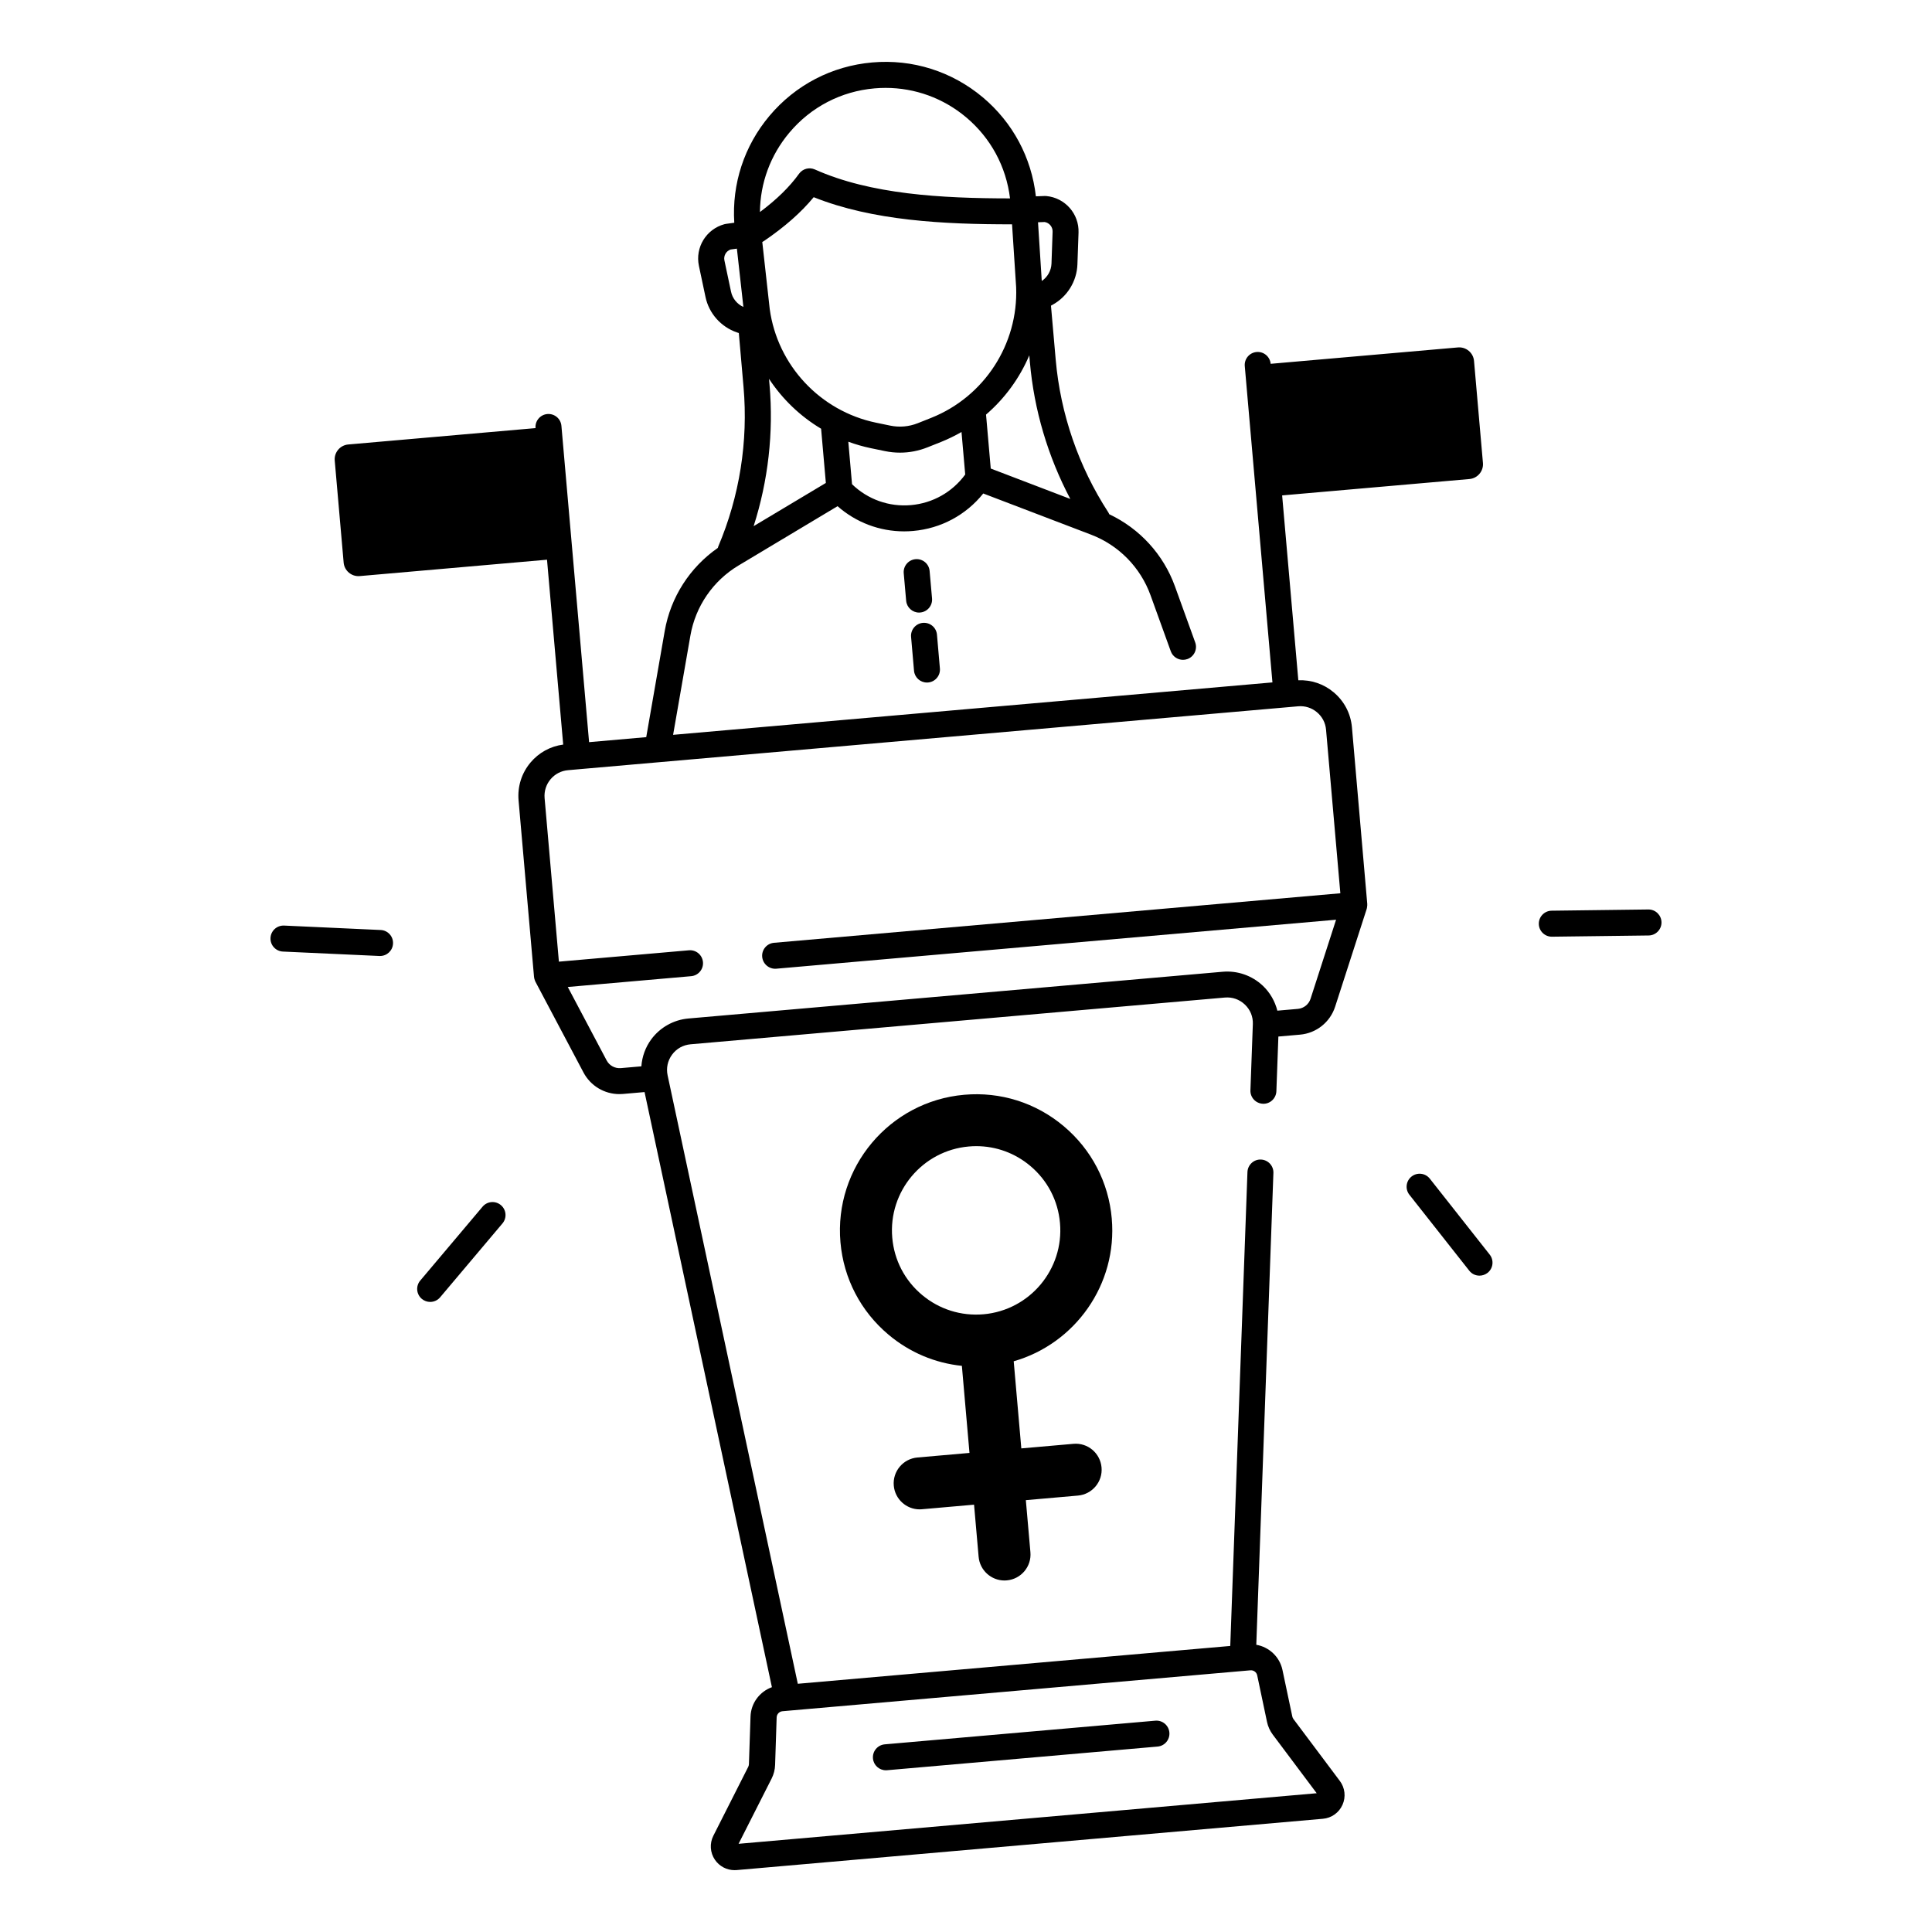
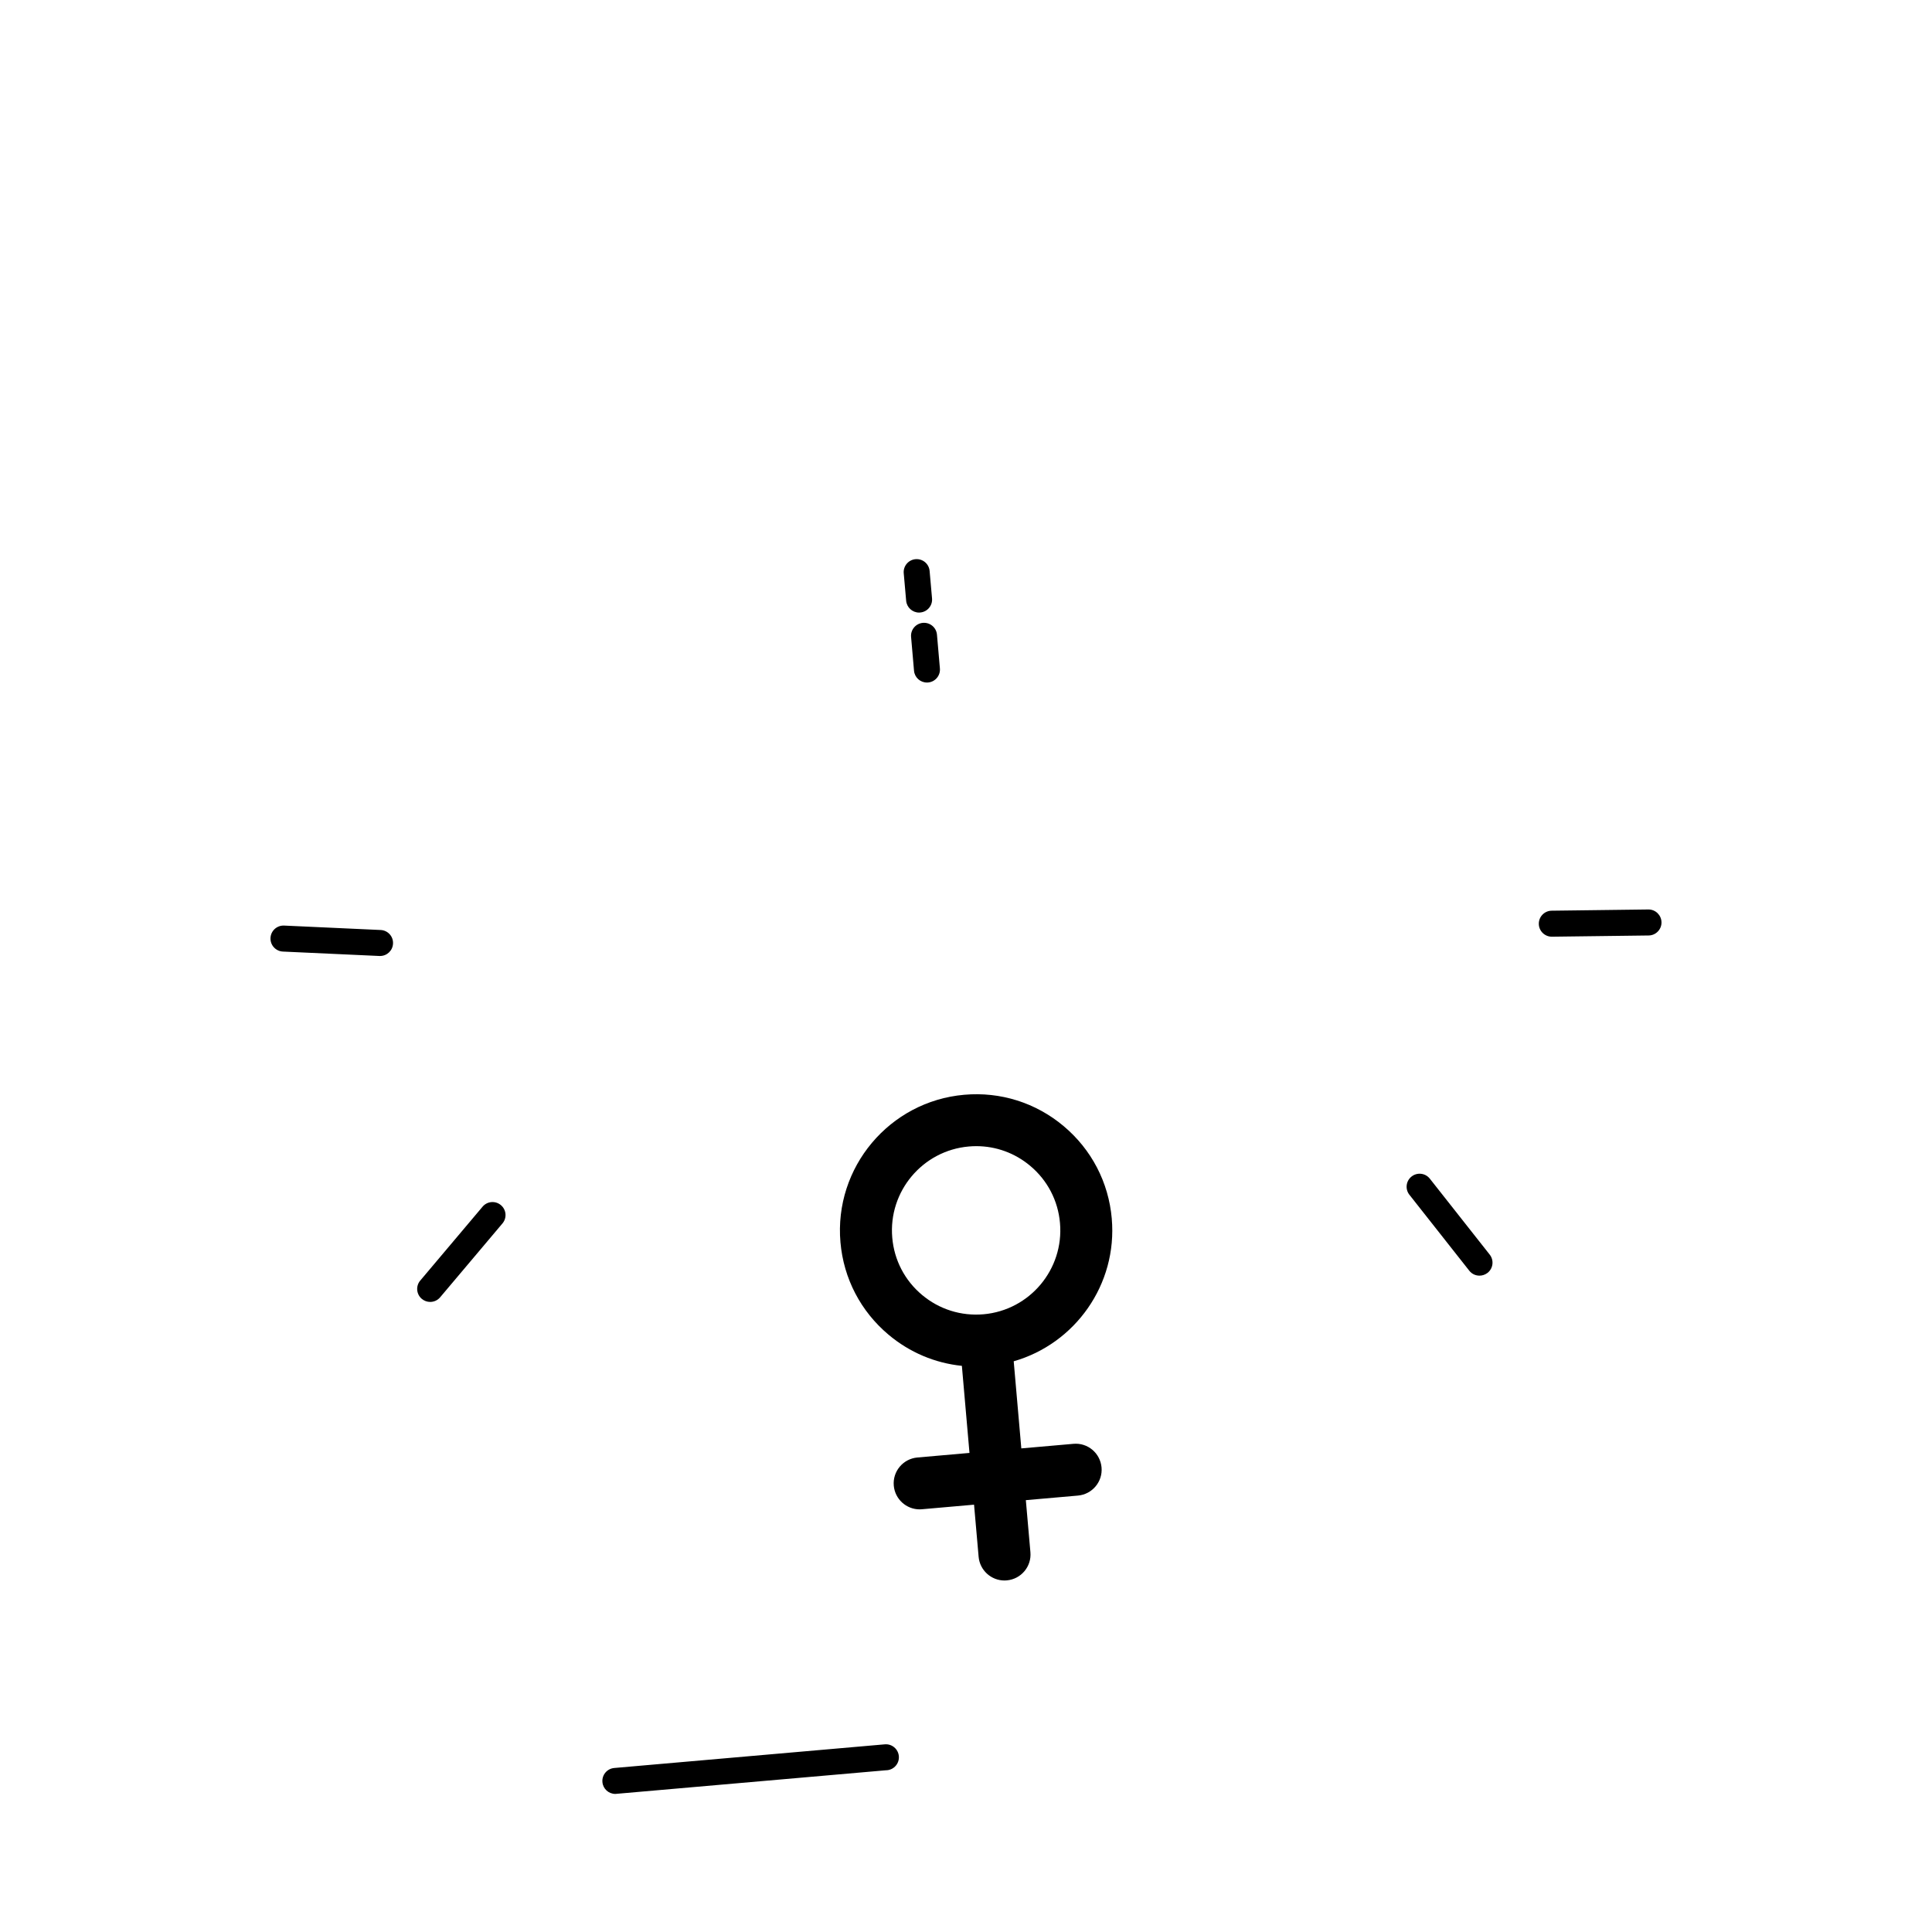
<svg xmlns="http://www.w3.org/2000/svg" fill="#000000" width="800px" height="800px" version="1.1" viewBox="144 144 512 512">
  <g>
    <path d="m438.63 466.93c-0.836-9.605-5.371-18.301-12.754-24.5-7.379-6.199-16.746-9.152-26.34-8.305-19.828 1.73-34.539 19.277-32.809 39.094 0.836 9.605 5.371 18.301 12.754 24.5 5.59 4.695 12.32 7.519 19.426 8.246l2.016 23.074-13.805 1.211c-3.789 0.336-6.594 3.672-6.258 7.457 0.316 3.582 3.324 6.289 6.859 6.289 0.195 0 0.402-0.012 0.609-0.031l13.805-1.211 1.211 13.805c0.316 3.582 3.324 6.289 6.859 6.289 0.195 0 0.402-0.012 0.609-0.031 3.789-0.336 6.594-3.672 6.258-7.457l-1.211-13.805 13.805-1.211c3.789-0.336 6.594-3.672 6.258-7.457-0.336-3.789-3.66-6.602-7.457-6.258l-13.805 1.211-2.016-23.086c16.254-4.652 27.52-20.348 25.984-37.824zm-34.004 25.367c-5.934 0.512-11.719-1.309-16.285-5.137s-7.371-9.211-7.883-15.152c-1.074-12.262 8.031-23.105 20.281-24.176 0.66-0.059 1.328-0.09 1.977-0.09 5.234 0 10.254 1.82 14.309 5.227 4.566 3.828 7.371 9.211 7.883 15.145 1.078 12.27-8.023 23.113-20.281 24.184z" />
-     <path d="m378.77 613.14c0.098 0 0.207 0 0.305-0.012l71.695-6.269c1.898-0.168 3.297-1.84 3.129-3.731-0.168-1.891-1.832-3.297-3.731-3.129l-71.695 6.269c-1.898 0.168-3.297 1.84-3.129 3.731 0.148 1.793 1.656 3.141 3.426 3.141z" />
-     <path d="m502.28 336.77c-0.316-3.652-2.035-6.957-4.852-9.309-2.637-2.215-5.945-3.324-9.359-3.18l-4.289-48.992 49.633-4.34c2.164-0.188 3.769-2.098 3.582-4.262l-2.363-27.031c-0.188-2.164-2.098-3.769-4.262-3.582l-49.633 4.34c-0.168-1.891-1.832-3.297-3.731-3.129-1.898 0.168-3.297 1.84-3.129 3.731l7.332 83.828-158.83 13.895 4.586-26.312c1.348-7.754 6.004-14.523 12.754-18.566l26.242-15.715c4.898 4.309 11.129 6.672 17.652 6.672 0.789 0 1.586-0.039 2.383-0.109 7.371-0.648 14.004-4.223 18.578-9.93l28.547 10.902c7.352 2.805 13.105 8.668 15.785 16.07l5.363 14.84c0.5 1.398 1.832 2.273 3.238 2.273 0.395 0 0.789-0.07 1.172-0.207 1.789-0.648 2.715-2.617 2.066-4.41l-5.363-14.84c-3.059-8.473-9.34-15.312-17.418-19.129-0.078-0.176-0.156-0.355-0.266-0.523-7.852-12.082-12.664-26.055-13.922-40.402l-1.258-14.348 0.473-0.266c3.879-2.144 6.375-6.231 6.535-10.656l0.297-8.441c0.176-4.988-3.582-9.238-8.551-9.691-0.148-0.012-0.297-0.02-0.441-0.012l-2.312 0.09c-1.16-10.281-6.121-19.562-14.07-26.242-8.215-6.887-18.629-10.176-29.305-9.238-10.688 0.934-20.359 5.973-27.258 14.188-6.672 7.949-9.949 17.969-9.297 28.289l-2.195 0.305c-0.148 0.02-0.285 0.051-0.434 0.09-4.812 1.309-7.773 6.148-6.742 11.031l1.75 8.266c0.914 4.34 4.094 7.922 8.285 9.359l0.543 0.188 1.25 14.336c1.258 14.348-1.062 28.949-6.691 42.203-0.059 0.137-0.09 0.266-0.129 0.402-7.418 5.156-12.508 13.066-14.07 22.031l-4.898 28.113-15.145 1.328-7.332-83.828c-0.168-1.891-1.82-3.285-3.731-3.129-1.898 0.168-3.297 1.84-3.129 3.731l-49.633 4.34c-2.164 0.188-3.769 2.098-3.582 4.262l2.363 27.031c0.188 2.164 2.098 3.769 4.262 3.582l49.633-4.34 4.289 48.992c-3.394 0.453-6.453 2.125-8.668 4.762-2.352 2.805-3.473 6.367-3.16 10.016l4.094 46.762c0.02 0.285 0.098 0.582 0.195 0.855 0.059 0.156 0.109 0.316 0.188 0.453v0.012l12.723 24.031c1.879 3.562 5.551 5.738 9.516 5.738 0.316 0 0.629-0.012 0.945-0.039l5.727-0.5 33.75 157.71c-3.227 1.172-5.551 4.203-5.668 7.785l-0.422 12.605c-0.012 0.246-0.07 0.492-0.176 0.707l-9.25 18.273c-1.031 2.035-0.875 4.469 0.402 6.356 1.172 1.73 3.129 2.766 5.207 2.766 0.176 0 0.363-0.012 0.551-0.02l155.38-13.598c2.273-0.195 4.262-1.613 5.188-3.699 0.934-2.078 0.66-4.508-0.707-6.328l-12.289-16.395c-0.148-0.195-0.254-0.422-0.305-0.668l-2.609-12.34c-0.738-3.504-3.543-6.09-6.938-6.68l4.535-125.03c0.07-1.898-1.418-3.492-3.316-3.562-1.879-0.078-3.492 1.418-3.562 3.316l-4.555 125.59-4.988 0.434-12.309 1.074-97.309 8.512-34.5-161.23c-0.414-1.938 0-3.887 1.18-5.492 1.18-1.605 2.922-2.566 4.898-2.746l141.59-12.387c1.977-0.176 3.856 0.48 5.305 1.852 1.438 1.367 2.195 3.219 2.117 5.195l-0.641 17.535c-0.07 1.898 1.418 3.492 3.316 3.562 1.879 0.09 3.492-1.418 3.562-3.316l0.531-14.496 5.727-0.5c4.328-0.375 7.988-3.297 9.32-7.43l8.355-25.879v-0.012c0.051-0.137 0.07-0.285 0.09-0.434 0.059-0.316 0.078-0.621 0.059-0.926zm-164.55-115.48-1.75-8.266c-0.266-1.25 0.453-2.488 1.633-2.902l1.672-0.227 1.723 15.457c-1.664-0.758-2.906-2.262-3.277-4.062zm47.684 56.57c-5.816 0.512-11.445-1.504-15.617-5.539l-0.984-11.258c1.918 0.699 3.898 1.277 5.934 1.703l3.75 0.777c1.328 0.277 2.676 0.414 4.016 0.414 2.481 0 4.941-0.473 7.281-1.406l3.562-1.418c1.898-0.758 3.711-1.652 5.453-2.648l0.984 11.266c-3.418 4.664-8.594 7.598-14.379 8.109zm35.422-75.023c1.238 0.195 2.164 1.301 2.117 2.578l-0.297 8.441c-0.07 1.859-1.043 3.582-2.578 4.606l-0.992-15.559zm-3.906 37.129c1.102 12.652 4.781 25.043 10.715 36.262l-21.086-8.059-1.25-14.297c4.981-4.289 8.906-9.672 11.465-15.703zm-3.641-19.84c0.582 15.094-8.461 29.008-22.496 34.605l-3.562 1.418c-2.344 0.934-4.871 1.152-7.34 0.641l-3.75-0.777c-14.789-3.078-26.105-15.211-28.152-30.09l-1.977-17.789c0.168-0.09 0.324-0.176 0.48-0.285 5.512-3.758 9.832-7.566 13.145-11.59 15.586 6.231 34.363 7.203 52.566 7.191zm-60.113-40.953c5.707-6.809 13.727-10.98 22.574-11.75 0.992-0.09 1.977-0.129 2.953-0.129 7.793 0 15.273 2.715 21.324 7.785 6.516 5.473 10.617 13.047 11.641 21.5-18.254-0.012-36.98-1.074-51.711-7.664-1.496-0.668-3.246-0.195-4.203 1.133-2.508 3.492-5.922 6.828-10.363 10.145 0.074-7.695 2.777-15.055 7.785-21.02zm-5.242 66.824-0.137-1.605c3.531 5.371 8.254 9.91 13.805 13.227l1.258 14.367-19.141 11.453c3.859-12.035 5.316-24.828 4.215-37.441zm1.887 353.13c0.031-0.855 0.688-1.555 1.543-1.633l1.652-0.148h0.012l117.59-10.281 4.754-0.414c0.855-0.07 1.625 0.5 1.801 1.34l2.598 12.34c0.254 1.211 0.789 2.383 1.535 3.375l11.633 15.52-153.21 13.402 8.766-17.309c0.562-1.113 0.875-2.352 0.914-3.59zm-0.098-198.41 148.35-12.98-6.762 20.941c-0.48 1.496-1.801 2.547-3.367 2.688l-5.434 0.473c-0.629-2.488-1.938-4.793-3.836-6.594-2.856-2.707-6.723-4.062-10.648-3.719l-141.59 12.387c-3.918 0.344-7.5 2.352-9.84 5.512-1.555 2.106-2.441 4.594-2.629 7.164l-5.434 0.473c-1.566 0.137-3.051-0.668-3.777-2.055l-10.293-19.445 32.699-2.863c1.898-0.168 3.297-1.84 3.129-3.731s-1.82-3.297-3.731-3.129l-34.449 3.012-3.789-43.344c-0.156-1.82 0.402-3.59 1.574-4.988 1.172-1.398 2.812-2.254 4.633-2.41l2.773-0.246 187.93-16.441h0.012l2.773-0.246c1.832-0.156 3.59 0.402 4.988 1.574 1.398 1.172 2.254 2.812 2.41 4.633l3.789 43.344-150.09 13.125c-1.898 0.168-3.297 1.84-3.129 3.731 0.18 1.898 1.855 3.293 3.742 3.137z" />
+     <path d="m378.77 613.14c0.098 0 0.207 0 0.305-0.012c1.898-0.168 3.297-1.84 3.129-3.731-0.168-1.891-1.832-3.297-3.731-3.129l-71.695 6.269c-1.898 0.168-3.297 1.84-3.129 3.731 0.148 1.793 1.656 3.141 3.426 3.141z" />
    <path d="m387.87 306.32c1.898-0.168 3.297-1.84 3.129-3.731l-0.641-7.273c-0.168-1.898-1.82-3.285-3.731-3.129-1.898 0.168-3.297 1.84-3.129 3.731l0.641 7.273c0.156 1.789 1.664 3.148 3.426 3.148 0.105-0.008 0.203-0.008 0.305-0.02z" />
    <path d="m389.65 324.88c0.098 0 0.207 0 0.305-0.012 1.898-0.168 3.297-1.84 3.129-3.731l-0.777-8.945c-0.168-1.891-1.82-3.285-3.731-3.129-1.898 0.168-3.297 1.84-3.129 3.731l0.777 8.945c0.148 1.785 1.652 3.141 3.426 3.141z" />
    <path d="m271.89 463.78-16.52 19.582c-1.23 1.457-1.043 3.633 0.414 4.852 0.648 0.543 1.438 0.809 2.215 0.809 0.984 0 1.957-0.414 2.637-1.219l16.52-19.582c1.23-1.457 1.043-3.633-0.414-4.852-1.457-1.223-3.621-1.047-4.852 0.41z" />
    <path d="m244.88 390.46-25.594-1.172c-1.918-0.078-3.512 1.387-3.602 3.285s1.387 3.512 3.285 3.602l25.594 1.172h0.156c1.832 0 3.356-1.438 3.434-3.285 0.102-1.902-1.371-3.516-3.273-3.602z" />
    <path d="m580.87 385.02h-0.039l-25.625 0.324c-1.898 0.02-3.426 1.586-3.406 3.484 0.02 1.891 1.566 3.406 3.445 3.406h0.039l25.625-0.324c1.898-0.02 3.426-1.586 3.406-3.484-0.031-1.891-1.566-3.406-3.445-3.406z" />
    <path d="m522.92 456.36c-1.18-1.496-3.344-1.75-4.84-0.57-1.496 1.18-1.75 3.344-0.57 4.84l15.863 20.121c0.68 0.867 1.684 1.309 2.707 1.309 0.746 0 1.496-0.246 2.137-0.738 1.496-1.18 1.75-3.344 0.57-4.84z" />
  </g>
</svg>